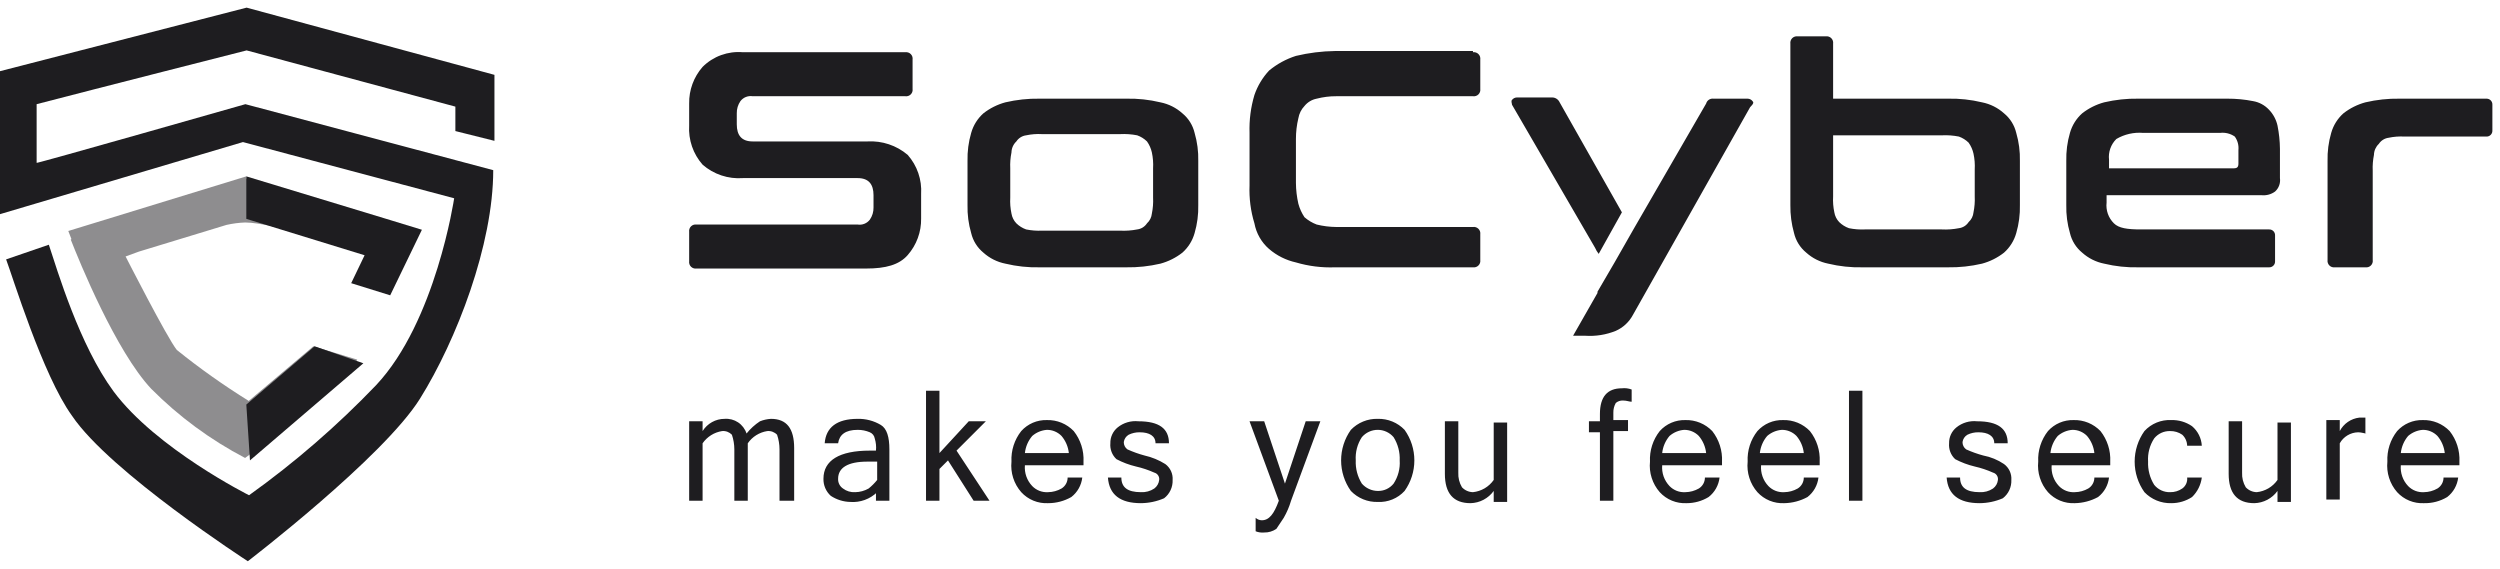
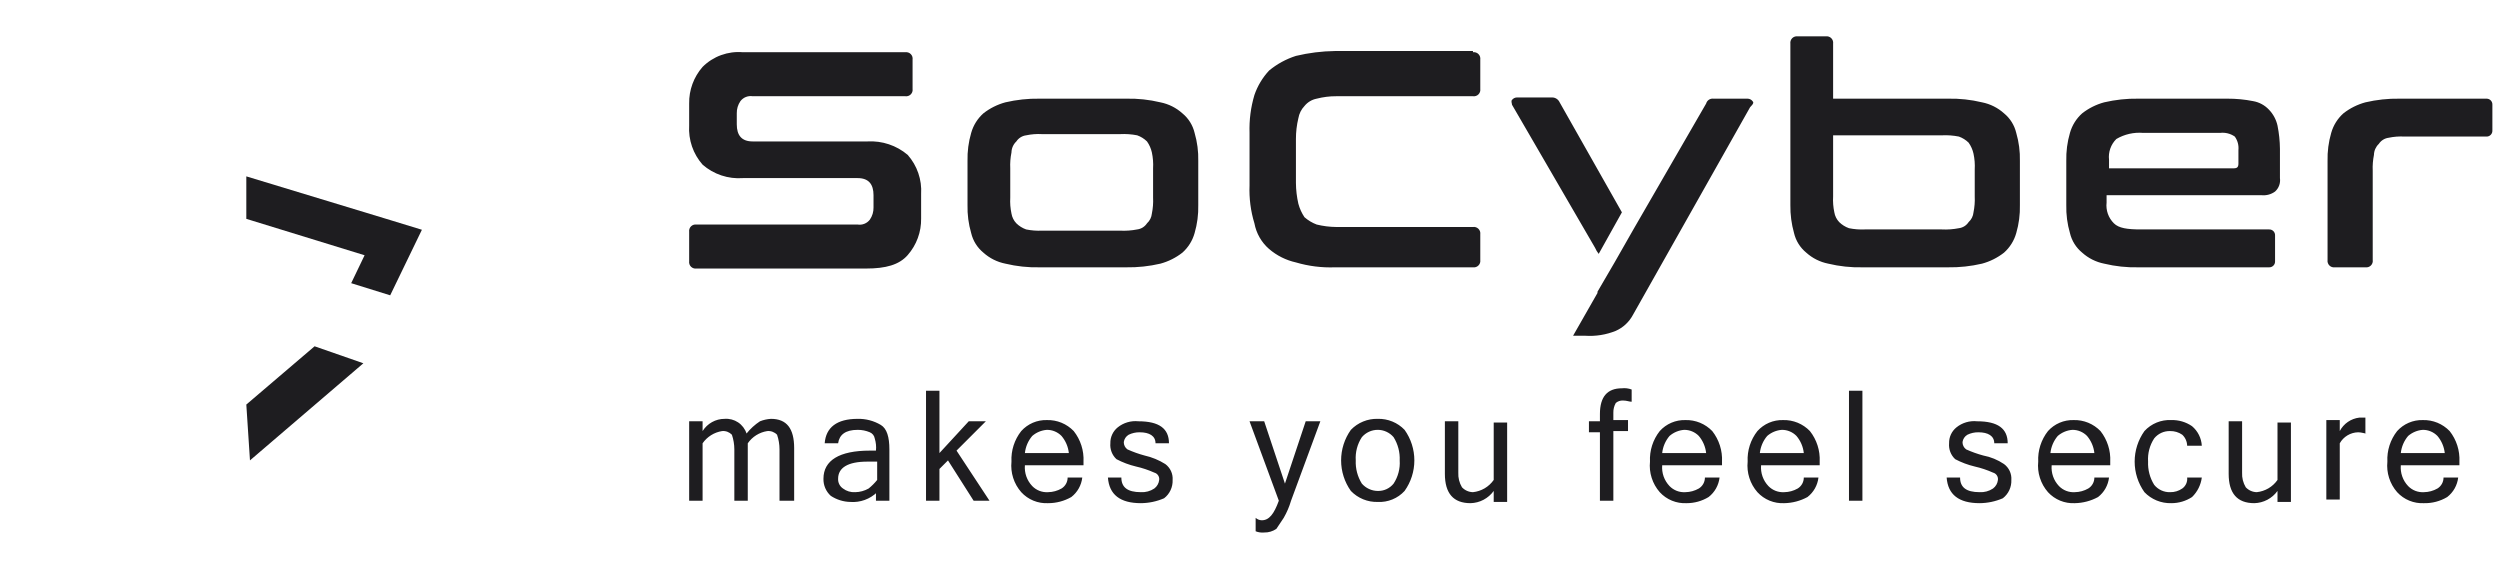
<svg xmlns="http://www.w3.org/2000/svg" width="167" height="38" viewBox="0 0 167 38" fill="none">
-   <path d="M16.474 0.51L0 4.755V14.306L16.229 9.49L30.338 13.245C30.338 13.245 29.115 21.49 25.118 25.735C22.525 28.442 19.686 30.901 16.637 33.082C16.637 33.082 10.439 29.98 7.584 26.143C5.301 23.041 3.833 18.061 3.262 16.347L0.408 17.327C0.816 18.388 2.854 25.082 4.812 27.776C7.34 31.531 16.555 37.49 16.555 37.49C16.555 37.49 25.608 30.551 28.054 26.633C30.501 22.714 32.948 16.347 32.948 11.367L16.392 6.959C16.392 6.959 2.365 10.959 2.447 10.878V6.959C6.198 5.98 16.474 3.367 16.474 3.367L30.419 7.122V8.755L33.029 9.408V5L16.474 0.51Z" fill="#1E1D20" />
  <path d="M60.471 3.489C60.538 3.48 60.605 3.486 60.669 3.507C60.733 3.528 60.791 3.564 60.838 3.612C60.886 3.659 60.922 3.717 60.943 3.781C60.964 3.845 60.97 3.912 60.96 3.979V5.938C60.97 6.005 60.964 6.073 60.943 6.136C60.922 6.2 60.886 6.258 60.838 6.306C60.791 6.353 60.733 6.389 60.669 6.41C60.605 6.431 60.538 6.438 60.471 6.428H50.277C50.124 6.404 49.968 6.422 49.824 6.479C49.681 6.536 49.555 6.632 49.461 6.755C49.296 6.994 49.21 7.28 49.217 7.571V8.306C49.217 9.04 49.543 9.448 50.277 9.448H57.943C58.922 9.391 59.886 9.712 60.634 10.346C60.948 10.701 61.188 11.115 61.342 11.563C61.496 12.011 61.56 12.486 61.531 12.959V14.591C61.547 15.491 61.227 16.364 60.634 17.04C60.063 17.693 59.166 17.938 57.861 17.938H46.526C46.459 17.948 46.391 17.942 46.328 17.92C46.264 17.899 46.206 17.863 46.158 17.816C46.111 17.768 46.075 17.71 46.054 17.647C46.033 17.583 46.027 17.515 46.036 17.448V15.489C46.027 15.423 46.033 15.355 46.054 15.291C46.075 15.227 46.111 15.169 46.158 15.122C46.206 15.074 46.264 15.038 46.328 15.017C46.391 14.996 46.459 14.99 46.526 14.999H57.291C57.443 15.024 57.6 15.006 57.743 14.948C57.887 14.891 58.012 14.796 58.106 14.673C58.272 14.434 58.357 14.148 58.351 13.857V13.04C58.351 12.306 58.025 11.897 57.291 11.897H49.624C49.139 11.933 48.651 11.872 48.189 11.718C47.727 11.564 47.3 11.32 46.933 10.999C46.62 10.644 46.379 10.231 46.225 9.783C46.071 9.334 46.007 8.86 46.036 8.387V6.918C46.02 6.018 46.34 5.145 46.933 4.469C47.283 4.119 47.706 3.85 48.171 3.681C48.636 3.512 49.132 3.446 49.624 3.489H60.471ZM75.232 6.591C76.001 6.574 76.768 6.656 77.516 6.836C78.062 6.945 78.569 7.198 78.984 7.571C79.391 7.905 79.678 8.364 79.799 8.877C79.977 9.486 80.059 10.12 80.044 10.755V13.693C80.059 14.328 79.977 14.961 79.799 15.571C79.658 16.075 79.375 16.529 78.984 16.877C78.548 17.218 78.049 17.467 77.516 17.612C76.768 17.787 76.001 17.869 75.232 17.857H69.442C68.673 17.874 67.906 17.792 67.159 17.612C66.612 17.503 66.105 17.25 65.691 16.877C65.283 16.543 64.996 16.084 64.875 15.571C64.697 14.961 64.615 14.328 64.63 13.693V10.755C64.615 10.12 64.697 9.486 64.875 8.877C65.017 8.373 65.3 7.919 65.691 7.571C66.126 7.23 66.625 6.981 67.159 6.836C67.907 6.661 68.674 6.578 69.442 6.591H75.232ZM67.485 13.204C67.464 13.559 67.492 13.916 67.566 14.265C67.606 14.51 67.72 14.738 67.892 14.918C68.078 15.1 68.3 15.239 68.545 15.326C68.894 15.397 69.25 15.424 69.605 15.408H74.825C75.207 15.427 75.59 15.4 75.966 15.326C76.098 15.309 76.225 15.264 76.337 15.194C76.45 15.123 76.546 15.029 76.619 14.918C76.805 14.748 76.921 14.516 76.945 14.265C77.016 13.916 77.043 13.559 77.026 13.204V11.244C77.047 10.889 77.019 10.532 76.945 10.183C76.886 9.919 76.776 9.669 76.619 9.448C76.434 9.266 76.211 9.127 75.966 9.04C75.59 8.966 75.207 8.939 74.825 8.959H69.605C69.25 8.938 68.893 8.966 68.545 9.04C68.413 9.057 68.287 9.102 68.174 9.173C68.061 9.243 67.965 9.337 67.892 9.448C67.792 9.543 67.711 9.657 67.655 9.783C67.599 9.909 67.569 10.045 67.566 10.183C67.495 10.532 67.468 10.889 67.485 11.244V13.204ZM98.393 3.489C98.46 3.48 98.528 3.486 98.591 3.507C98.655 3.528 98.713 3.564 98.76 3.612C98.808 3.659 98.844 3.717 98.865 3.781C98.886 3.845 98.892 3.912 98.883 3.979V5.938C98.892 6.005 98.886 6.073 98.865 6.136C98.844 6.2 98.808 6.258 98.76 6.306C98.713 6.353 98.655 6.389 98.591 6.41C98.528 6.431 98.46 6.438 98.393 6.428H89.259C88.819 6.426 88.381 6.481 87.955 6.591C87.633 6.653 87.345 6.827 87.139 7.081C86.925 7.306 86.783 7.591 86.731 7.897C86.622 8.352 86.567 8.818 86.568 9.285V12.224C86.572 12.691 86.627 13.156 86.731 13.612C86.817 13.931 86.955 14.235 87.139 14.51C87.38 14.72 87.656 14.886 87.955 14.999C88.382 15.104 88.82 15.159 89.259 15.163H98.393C98.46 15.153 98.528 15.159 98.591 15.18C98.655 15.202 98.713 15.238 98.76 15.285C98.808 15.332 98.844 15.39 98.865 15.454C98.886 15.518 98.892 15.586 98.883 15.652V17.367C98.892 17.433 98.886 17.501 98.865 17.565C98.844 17.629 98.808 17.687 98.76 17.734C98.713 17.782 98.655 17.818 98.591 17.839C98.528 17.86 98.46 17.866 98.393 17.857H89.178C88.296 17.89 87.415 17.78 86.568 17.53C85.906 17.382 85.29 17.074 84.774 16.632C84.263 16.188 83.919 15.584 83.795 14.918C83.545 14.099 83.435 13.243 83.469 12.387V8.877C83.441 8.021 83.551 7.167 83.795 6.346C84.004 5.74 84.337 5.183 84.774 4.714C85.304 4.275 85.913 3.943 86.568 3.734C87.424 3.53 88.299 3.42 89.178 3.408H98.393V3.489ZM117.069 6.755C117.03 6.705 116.981 6.664 116.924 6.636C116.868 6.608 116.806 6.592 116.743 6.591H114.459C114.352 6.577 114.244 6.603 114.154 6.663C114.064 6.723 113.998 6.813 113.97 6.918L109.158 15.244L107.854 17.53L106.712 19.489V19.571L105.081 22.428H105.896C106.592 22.474 107.289 22.363 107.935 22.101C108.423 21.884 108.825 21.511 109.077 21.04L116.906 7.163C117.151 6.918 117.151 6.836 117.069 6.755ZM104.184 6.836C104.141 6.741 104.073 6.66 103.986 6.602C103.9 6.544 103.798 6.512 103.694 6.51H101.329C101.266 6.511 101.204 6.526 101.148 6.554C101.091 6.583 101.042 6.623 101.003 6.673C100.922 6.755 101.003 6.918 101.003 6.999L106.549 16.55C106.612 16.697 106.694 16.834 106.793 16.959L108.343 14.183L104.184 6.836ZM121.962 2.428C122.029 2.418 122.097 2.425 122.16 2.446C122.224 2.467 122.282 2.503 122.329 2.55C122.377 2.598 122.413 2.656 122.434 2.72C122.455 2.783 122.461 2.851 122.452 2.918V6.591H130.118C130.886 6.574 131.654 6.656 132.401 6.836C132.948 6.945 133.455 7.198 133.869 7.571C134.277 7.905 134.563 8.364 134.685 8.877C134.862 9.486 134.945 10.12 134.929 10.755V13.693C134.945 14.328 134.862 14.961 134.685 15.571C134.543 16.075 134.26 16.529 133.869 16.877C133.434 17.218 132.935 17.467 132.401 17.612C131.653 17.787 130.886 17.869 130.118 17.857H124.409C123.64 17.874 122.873 17.792 122.125 17.612C121.579 17.503 121.072 17.25 120.658 16.877C120.25 16.543 119.963 16.084 119.842 15.571C119.67 14.96 119.588 14.328 119.597 13.693V2.918C119.588 2.851 119.594 2.783 119.615 2.72C119.636 2.656 119.672 2.598 119.72 2.55C119.767 2.503 119.825 2.467 119.889 2.446C119.952 2.425 120.02 2.418 120.087 2.428H121.962ZM122.452 9.04V13.122C122.431 13.478 122.459 13.835 122.533 14.183C122.573 14.429 122.687 14.656 122.859 14.836C123.044 15.018 123.267 15.158 123.512 15.244C123.861 15.315 124.217 15.343 124.572 15.326H129.71C130.092 15.346 130.476 15.318 130.852 15.244C130.983 15.228 131.11 15.182 131.223 15.112C131.335 15.041 131.431 14.947 131.504 14.836C131.691 14.667 131.807 14.434 131.83 14.183C131.901 13.834 131.929 13.478 131.912 13.122V11.326C131.932 10.97 131.905 10.613 131.83 10.265C131.772 10 131.661 9.751 131.504 9.53C131.319 9.348 131.096 9.209 130.852 9.122C130.476 9.048 130.092 9.02 129.71 9.04H122.452ZM148.793 6.591C149.368 6.589 149.942 6.643 150.506 6.755C150.912 6.825 151.284 7.025 151.566 7.326C151.85 7.62 152.048 7.988 152.137 8.387C152.24 8.898 152.295 9.417 152.3 9.938V11.897C152.323 12.062 152.306 12.23 152.249 12.387C152.192 12.544 152.098 12.684 151.974 12.795C151.715 12.984 151.396 13.071 151.077 13.04H140.72V13.53C140.691 13.783 140.72 14.04 140.804 14.28C140.889 14.521 141.028 14.739 141.209 14.918C141.535 15.244 142.106 15.326 143.003 15.326H151.566C151.621 15.323 151.675 15.331 151.726 15.35C151.777 15.37 151.823 15.399 151.862 15.438C151.901 15.477 151.93 15.523 151.95 15.574C151.969 15.625 151.977 15.68 151.974 15.734V17.448C151.977 17.503 151.969 17.557 151.95 17.608C151.93 17.66 151.901 17.706 151.862 17.744C151.823 17.783 151.777 17.813 151.726 17.832C151.675 17.852 151.621 17.86 151.566 17.857H142.84C142.071 17.874 141.304 17.792 140.557 17.612C140.01 17.503 139.503 17.25 139.089 16.877C138.681 16.543 138.394 16.084 138.273 15.571C138.095 14.961 138.013 14.328 138.028 13.693V10.755C138.013 10.12 138.095 9.486 138.273 8.877C138.415 8.373 138.698 7.919 139.089 7.571C139.524 7.23 140.023 6.981 140.557 6.836C141.305 6.661 142.072 6.578 142.84 6.591H148.793ZM140.883 11.244H149.201C149.446 11.244 149.527 11.163 149.527 10.918V10.02C149.558 9.701 149.471 9.381 149.283 9.122C148.998 8.923 148.649 8.836 148.304 8.877H143.166C142.54 8.824 141.914 8.967 141.372 9.285C141.191 9.464 141.052 9.682 140.968 9.923C140.883 10.163 140.854 10.42 140.883 10.673V11.244ZM166.083 6.591C166.137 6.588 166.192 6.596 166.243 6.616C166.294 6.635 166.34 6.665 166.378 6.703C166.417 6.742 166.447 6.788 166.466 6.839C166.486 6.89 166.494 6.945 166.491 6.999V8.714C166.494 8.768 166.486 8.823 166.466 8.874C166.447 8.925 166.417 8.971 166.378 9.01C166.34 9.048 166.294 9.078 166.243 9.098C166.192 9.117 166.137 9.125 166.083 9.122H160.619C160.263 9.102 159.907 9.129 159.558 9.203C159.427 9.22 159.3 9.265 159.187 9.336C159.075 9.406 158.979 9.5 158.906 9.612C158.805 9.706 158.725 9.82 158.669 9.946C158.613 10.072 158.583 10.208 158.58 10.346C158.509 10.695 158.482 11.052 158.498 11.408V17.367C158.508 17.433 158.502 17.501 158.481 17.565C158.459 17.629 158.424 17.687 158.376 17.734C158.329 17.782 158.271 17.818 158.207 17.839C158.143 17.86 158.075 17.866 158.009 17.857H155.97C155.904 17.866 155.836 17.86 155.772 17.839C155.708 17.818 155.65 17.782 155.603 17.734C155.556 17.687 155.52 17.629 155.499 17.565C155.477 17.501 155.471 17.433 155.481 17.367V10.755C155.465 10.12 155.548 9.486 155.725 8.877C155.867 8.373 156.15 7.919 156.541 7.571C156.976 7.23 157.476 6.981 158.009 6.836C158.757 6.661 159.524 6.578 160.292 6.591H166.083ZM107.935 17.53L106.793 19.489L107.935 17.53ZM52.968 33.448H52.071V30.02C52.071 29.687 52.016 29.356 51.908 29.04C51.825 28.953 51.723 28.886 51.61 28.843C51.497 28.801 51.376 28.784 51.256 28.795C50.994 28.836 50.744 28.929 50.519 29.069C50.295 29.21 50.102 29.394 49.951 29.612V33.448H49.054V30.02C49.053 29.687 48.998 29.356 48.891 29.04C48.807 28.953 48.705 28.886 48.592 28.843C48.479 28.801 48.358 28.784 48.238 28.795C47.977 28.836 47.726 28.929 47.502 29.069C47.278 29.21 47.084 29.394 46.933 29.612V33.448H46.036V28.142H46.933V28.795C47.089 28.546 47.305 28.34 47.562 28.197C47.818 28.054 48.107 27.979 48.401 27.979C48.72 27.954 49.038 28.037 49.305 28.214C49.571 28.392 49.77 28.654 49.869 28.959C50.123 28.641 50.426 28.365 50.766 28.142C51.001 28.049 51.248 27.994 51.5 27.979C52.56 27.979 53.05 28.632 53.05 29.938V33.448H52.968ZM58.595 32.877C58.359 33.106 58.077 33.283 57.768 33.395C57.459 33.508 57.129 33.554 56.801 33.53C56.337 33.52 55.884 33.378 55.496 33.122C55.337 32.978 55.211 32.802 55.126 32.604C55.042 32.407 55.001 32.194 55.007 31.979C55.007 30.755 56.067 30.101 58.106 30.101H58.514C58.542 29.827 58.514 29.549 58.432 29.285C58.417 29.195 58.379 29.11 58.322 29.039C58.264 28.968 58.19 28.912 58.106 28.877C57.848 28.767 57.571 28.712 57.291 28.714C56.475 28.714 56.067 29.04 55.986 29.612H55.089C55.17 28.55 55.904 27.979 57.291 27.979C57.835 27.967 58.372 28.108 58.84 28.387C59.248 28.632 59.411 29.203 59.411 30.02V33.448H58.514V32.877H58.595ZM58.595 32.061V30.836H57.943C56.638 30.836 55.986 31.244 55.986 31.979C55.979 32.107 56.006 32.234 56.063 32.349C56.12 32.463 56.206 32.561 56.312 32.632C56.545 32.809 56.835 32.896 57.127 32.877C57.442 32.873 57.751 32.788 58.025 32.632C58.235 32.463 58.426 32.271 58.595 32.061ZM66.098 33.448H65.038L63.325 30.755L62.755 31.326V33.448H61.858V26.101H62.755V30.265L64.712 28.142H65.854L63.896 30.101L66.098 33.448ZM70.013 33.612C69.678 33.629 69.344 33.572 69.034 33.445C68.724 33.318 68.445 33.124 68.219 32.877C67.976 32.6 67.792 32.276 67.68 31.924C67.568 31.573 67.529 31.203 67.566 30.836C67.53 30.099 67.762 29.374 68.219 28.795C68.434 28.556 68.699 28.366 68.994 28.239C69.29 28.113 69.61 28.052 69.931 28.061C70.265 28.051 70.597 28.112 70.906 28.238C71.215 28.365 71.494 28.555 71.725 28.795C72.182 29.374 72.414 30.099 72.378 30.836V31.081H68.463C68.442 31.334 68.475 31.588 68.559 31.827C68.644 32.067 68.778 32.285 68.953 32.469C69.089 32.61 69.255 32.719 69.438 32.79C69.621 32.86 69.817 32.89 70.013 32.877C70.328 32.873 70.636 32.788 70.91 32.632C71.035 32.555 71.138 32.447 71.21 32.318C71.281 32.19 71.319 32.045 71.318 31.897H72.296C72.267 32.153 72.188 32.401 72.061 32.625C71.936 32.849 71.766 33.046 71.562 33.203C71.09 33.472 70.556 33.613 70.013 33.612ZM71.399 30.265C71.354 29.843 71.184 29.445 70.91 29.122C70.783 28.991 70.63 28.888 70.462 28.818C70.294 28.747 70.114 28.712 69.931 28.714C69.57 28.741 69.227 28.884 68.953 29.122C68.679 29.445 68.508 29.843 68.463 30.265H71.399ZM76.211 33.612C74.825 33.612 74.091 33.04 74.009 31.897H74.906C74.906 32.55 75.314 32.877 76.211 32.877C76.528 32.895 76.843 32.809 77.108 32.632C77.199 32.564 77.274 32.479 77.33 32.38C77.386 32.282 77.422 32.173 77.434 32.061C77.448 31.953 77.423 31.845 77.363 31.755C77.303 31.664 77.212 31.599 77.108 31.571C76.715 31.395 76.305 31.258 75.885 31.163C75.431 31.055 74.992 30.891 74.58 30.673C74.435 30.539 74.323 30.374 74.253 30.19C74.182 30.006 74.154 29.808 74.172 29.612C74.166 29.409 74.208 29.208 74.293 29.024C74.377 28.84 74.504 28.678 74.661 28.55C74.854 28.394 75.076 28.278 75.314 28.208C75.552 28.138 75.801 28.116 76.048 28.142C77.434 28.142 78.087 28.632 78.087 29.612H77.189C77.189 29.122 76.782 28.877 76.129 28.877C75.875 28.873 75.624 28.929 75.395 29.04C75.307 29.092 75.232 29.163 75.176 29.247C75.119 29.332 75.083 29.429 75.069 29.53C75.067 29.625 75.088 29.72 75.13 29.805C75.173 29.891 75.236 29.965 75.314 30.02C75.683 30.186 76.065 30.323 76.456 30.428C76.947 30.538 77.416 30.732 77.842 30.999C78.006 31.121 78.137 31.282 78.223 31.467C78.308 31.653 78.346 31.857 78.331 32.061C78.341 32.296 78.294 32.529 78.195 32.742C78.096 32.956 77.947 33.142 77.76 33.285C77.271 33.497 76.744 33.608 76.211 33.612ZM84.285 34.755C84.774 34.755 85.1 34.346 85.426 33.448L83.469 28.142H84.448L85.834 32.306L87.221 28.142H88.199L86.242 33.448C86.125 33.847 85.96 34.231 85.753 34.591L85.263 35.326C85.024 35.492 84.739 35.578 84.448 35.571C84.254 35.59 84.058 35.562 83.877 35.489V34.591C83.989 34.693 84.133 34.751 84.285 34.755ZM92.032 27.979C92.366 27.97 92.698 28.03 93.007 28.157C93.316 28.283 93.595 28.473 93.826 28.714C94.251 29.309 94.479 30.023 94.479 30.755C94.479 31.486 94.251 32.2 93.826 32.795C93.6 33.042 93.322 33.236 93.011 33.363C92.701 33.49 92.367 33.547 92.032 33.53C91.699 33.539 91.367 33.479 91.058 33.352C90.749 33.226 90.47 33.036 90.238 32.795C89.814 32.2 89.586 31.486 89.586 30.755C89.586 30.023 89.814 29.309 90.238 28.714C90.47 28.473 90.749 28.283 91.058 28.157C91.367 28.03 91.699 27.97 92.032 27.979ZM92.032 32.795C92.235 32.801 92.436 32.76 92.62 32.675C92.804 32.59 92.965 32.463 93.092 32.306C93.393 31.847 93.537 31.302 93.5 30.755C93.524 30.208 93.382 29.667 93.092 29.203C92.962 29.05 92.799 28.927 92.616 28.842C92.433 28.757 92.234 28.713 92.032 28.713C91.831 28.713 91.631 28.757 91.448 28.842C91.265 28.927 91.103 29.05 90.972 29.203C90.671 29.662 90.528 30.207 90.564 30.755C90.54 31.301 90.683 31.842 90.972 32.306C91.105 32.457 91.267 32.579 91.45 32.663C91.633 32.748 91.831 32.793 92.032 32.795ZM99.78 32.795C99.602 33.042 99.369 33.243 99.101 33.385C98.832 33.527 98.534 33.604 98.23 33.612C97.089 33.612 96.518 32.959 96.518 31.652V28.142H97.415V31.571C97.398 31.914 97.483 32.255 97.659 32.55C97.754 32.651 97.867 32.732 97.993 32.788C98.12 32.844 98.255 32.874 98.393 32.877C98.669 32.848 98.936 32.76 99.175 32.62C99.414 32.479 99.621 32.288 99.78 32.061V28.224H100.677V33.53H99.78V32.795ZM107.772 28.877V33.448H106.875V28.877H106.141V28.142H106.875V27.652C106.875 26.51 107.364 25.938 108.343 25.938C108.564 25.913 108.787 25.941 108.995 26.02V26.836C108.832 26.836 108.669 26.755 108.424 26.755C108.246 26.744 108.071 26.802 107.935 26.918C107.823 27.117 107.766 27.342 107.772 27.571V28.061H108.751V28.795H107.772V28.877ZM112.665 33.612C112.331 33.629 111.996 33.572 111.686 33.445C111.376 33.318 111.098 33.124 110.871 32.877C110.628 32.6 110.445 32.276 110.333 31.924C110.22 31.573 110.182 31.203 110.219 30.836C110.183 30.099 110.415 29.374 110.871 28.795C111.086 28.556 111.351 28.366 111.647 28.239C111.942 28.113 112.262 28.052 112.584 28.061C112.917 28.051 113.249 28.112 113.558 28.238C113.867 28.365 114.146 28.555 114.378 28.795C114.834 29.374 115.066 30.099 115.03 30.836V31.081H111.034C111.013 31.334 111.046 31.588 111.13 31.827C111.215 32.067 111.349 32.285 111.524 32.469C111.66 32.61 111.826 32.719 112.009 32.79C112.192 32.86 112.388 32.89 112.584 32.877C112.899 32.873 113.207 32.788 113.481 32.632C113.606 32.555 113.709 32.447 113.781 32.318C113.852 32.19 113.889 32.045 113.889 31.897H114.867C114.838 32.153 114.758 32.401 114.632 32.625C114.506 32.849 114.337 33.046 114.133 33.203C113.691 33.472 113.183 33.613 112.665 33.612ZM113.97 30.265C113.925 29.843 113.754 29.445 113.481 29.122C113.354 28.991 113.201 28.888 113.033 28.818C112.865 28.747 112.684 28.712 112.502 28.714C112.141 28.741 111.798 28.884 111.524 29.122C111.25 29.445 111.079 29.843 111.034 30.265H113.97ZM119.19 33.612C118.855 33.629 118.521 33.572 118.21 33.445C117.9 33.318 117.622 33.124 117.395 32.877C117.152 32.6 116.969 32.276 116.857 31.924C116.745 31.573 116.706 31.203 116.743 30.836C116.707 30.099 116.939 29.374 117.395 28.795C117.611 28.556 117.875 28.366 118.171 28.239C118.467 28.113 118.786 28.052 119.108 28.061C119.442 28.051 119.774 28.112 120.083 28.238C120.392 28.365 120.671 28.555 120.902 28.795C121.359 29.374 121.59 30.099 121.555 30.836V31.081H117.64C117.619 31.334 117.652 31.588 117.736 31.827C117.82 32.067 117.954 32.285 118.129 32.469C118.266 32.61 118.431 32.719 118.614 32.79C118.798 32.86 118.994 32.89 119.19 32.877C119.504 32.873 119.813 32.788 120.087 32.632C120.212 32.555 120.315 32.447 120.387 32.318C120.458 32.19 120.495 32.045 120.494 31.897H121.473C121.444 32.153 121.364 32.401 121.238 32.625C121.112 32.849 120.942 33.046 120.739 33.203C120.263 33.462 119.731 33.602 119.19 33.612ZM120.494 30.265C120.449 29.843 120.279 29.445 120.005 29.122C119.878 28.991 119.726 28.888 119.557 28.818C119.389 28.747 119.209 28.712 119.026 28.714C118.665 28.741 118.322 28.884 118.048 29.122C117.774 29.445 117.604 29.843 117.558 30.265H120.494ZM124.409 33.448H123.512V26.101H124.409V33.448ZM132.238 33.612C130.852 33.612 130.118 33.04 130.036 31.897H130.933C130.933 32.55 131.341 32.877 132.238 32.877C132.556 32.895 132.871 32.809 133.135 32.632C133.226 32.564 133.301 32.479 133.358 32.38C133.414 32.282 133.449 32.173 133.461 32.061C133.475 31.953 133.45 31.845 133.39 31.755C133.33 31.664 133.24 31.599 133.135 31.571C132.742 31.395 132.332 31.258 131.912 31.163C131.458 31.055 131.02 30.891 130.607 30.673C130.462 30.539 130.351 30.374 130.28 30.19C130.209 30.006 130.182 29.808 130.199 29.612C130.194 29.409 130.235 29.208 130.32 29.024C130.405 28.84 130.531 28.678 130.689 28.55C130.881 28.394 131.103 28.278 131.341 28.208C131.579 28.138 131.828 28.116 132.075 28.142C133.461 28.142 134.114 28.632 134.114 29.612H133.217C133.217 29.122 132.809 28.877 132.157 28.877C131.902 28.873 131.651 28.929 131.423 29.04C131.335 29.092 131.259 29.163 131.203 29.247C131.146 29.332 131.11 29.429 131.096 29.53C131.094 29.625 131.115 29.72 131.158 29.805C131.2 29.891 131.263 29.965 131.341 30.02C131.71 30.186 132.092 30.323 132.483 30.428C132.979 30.522 133.451 30.717 133.869 30.999C134.033 31.121 134.164 31.282 134.25 31.467C134.335 31.653 134.373 31.857 134.358 32.061C134.368 32.296 134.321 32.529 134.222 32.742C134.123 32.956 133.974 33.142 133.788 33.285C133.298 33.497 132.771 33.608 132.238 33.612ZM138.599 33.612C138.265 33.629 137.93 33.572 137.62 33.445C137.31 33.318 137.032 33.124 136.805 32.877C136.562 32.6 136.379 32.276 136.267 31.924C136.154 31.573 136.116 31.203 136.153 30.836C136.117 30.099 136.349 29.374 136.805 28.795C137.02 28.556 137.285 28.366 137.581 28.239C137.876 28.113 138.196 28.052 138.518 28.061C138.851 28.051 139.183 28.112 139.492 28.238C139.801 28.365 140.08 28.555 140.312 28.795C140.768 29.374 141 30.099 140.964 30.836V31.081H137.05C137.029 31.334 137.062 31.588 137.146 31.827C137.23 32.067 137.364 32.285 137.539 32.469C137.676 32.61 137.841 32.719 138.024 32.79C138.207 32.86 138.404 32.89 138.599 32.877C138.914 32.873 139.223 32.788 139.496 32.632C139.622 32.555 139.725 32.447 139.796 32.318C139.868 32.19 139.905 32.045 139.904 31.897H140.883C140.854 32.153 140.774 32.401 140.648 32.625C140.522 32.849 140.352 33.046 140.149 33.203C139.673 33.462 139.141 33.602 138.599 33.612ZM139.904 30.265C139.859 29.843 139.688 29.445 139.415 29.122C139.288 28.991 139.135 28.888 138.967 28.818C138.799 28.747 138.618 28.712 138.436 28.714C138.075 28.741 137.732 28.884 137.457 29.122C137.184 29.445 137.013 29.843 136.968 30.265H139.904ZM145.042 33.612C144.708 33.621 144.376 33.56 144.067 33.434C143.758 33.307 143.479 33.118 143.248 32.877C142.823 32.281 142.595 31.568 142.595 30.836C142.595 30.105 142.823 29.391 143.248 28.795C143.474 28.548 143.753 28.354 144.063 28.227C144.373 28.1 144.707 28.043 145.042 28.061C145.536 28.046 146.021 28.189 146.428 28.469C146.62 28.631 146.777 28.83 146.889 29.054C147.002 29.279 147.067 29.524 147.081 29.775H146.102C146.099 29.637 146.069 29.501 146.013 29.375C145.957 29.248 145.877 29.135 145.776 29.04C145.537 28.874 145.251 28.789 144.96 28.795C144.758 28.79 144.557 28.831 144.373 28.916C144.189 29.001 144.027 29.127 143.9 29.285C143.599 29.744 143.456 30.288 143.492 30.836C143.469 31.383 143.611 31.923 143.9 32.387C144.027 32.545 144.189 32.671 144.373 32.756C144.557 32.841 144.758 32.883 144.96 32.877C145.251 32.884 145.537 32.798 145.776 32.632C145.891 32.55 145.981 32.438 146.039 32.309C146.096 32.18 146.118 32.038 146.102 31.897H147.081C147.017 32.394 146.787 32.854 146.428 33.203C146.016 33.472 145.534 33.614 145.042 33.612ZM152.137 32.795C151.959 33.042 151.727 33.243 151.458 33.385C151.189 33.527 150.891 33.604 150.588 33.612C149.446 33.612 148.875 32.959 148.875 31.652V28.142H149.772V31.571C149.755 31.914 149.84 32.255 150.017 32.55C150.111 32.651 150.225 32.732 150.351 32.788C150.477 32.844 150.613 32.874 150.751 32.877C151.027 32.848 151.293 32.76 151.533 32.62C151.772 32.479 151.978 32.288 152.137 32.061V28.224H153.034V33.53H152.137V32.795ZM158.091 28.959C157.927 28.959 157.764 28.877 157.52 28.877C157.269 28.882 157.025 28.953 156.811 29.082C156.596 29.211 156.419 29.393 156.296 29.612V33.367H155.399V28.061H156.296V28.795C156.424 28.551 156.61 28.341 156.837 28.184C157.065 28.028 157.327 27.929 157.601 27.897H158.009V28.959H158.091ZM161.924 33.612C161.589 33.629 161.255 33.572 160.944 33.445C160.634 33.318 160.356 33.124 160.129 32.877C159.886 32.6 159.703 32.276 159.591 31.924C159.479 31.573 159.44 31.203 159.477 30.836C159.441 30.099 159.673 29.374 160.129 28.795C160.345 28.556 160.609 28.366 160.905 28.24C161.201 28.113 161.52 28.052 161.842 28.061C162.176 28.051 162.508 28.112 162.817 28.238C163.125 28.365 163.405 28.555 163.636 28.795C164.093 29.374 164.324 30.099 164.289 30.836V31.081H160.374C160.353 31.334 160.386 31.588 160.47 31.827C160.554 32.067 160.688 32.285 160.863 32.469C161 32.61 161.165 32.719 161.348 32.79C161.532 32.86 161.728 32.89 161.924 32.877C162.238 32.873 162.547 32.788 162.821 32.632C162.946 32.555 163.049 32.447 163.121 32.318C163.192 32.19 163.229 32.045 163.228 31.897H164.207C164.178 32.153 164.098 32.401 163.972 32.625C163.846 32.849 163.676 33.046 163.473 33.203C163.005 33.483 162.468 33.624 161.924 33.612ZM163.31 30.265C163.265 29.843 163.094 29.445 162.821 29.122C162.693 28.991 162.541 28.888 162.373 28.818C162.205 28.747 162.024 28.712 161.842 28.714C161.481 28.741 161.138 28.884 160.863 29.122C160.59 29.445 160.419 29.843 160.374 30.265H163.31Z" fill="#1E1D20" />
-   <path opacity="0.5" d="M27.043 15.592C26.956 15.348 26.817 15.127 26.635 14.943L16.617 11.943H16.454V11.781L4.562 15.43L4.775 15.979L4.724 15.997C5.295 17.457 7.738 23.457 10.1 25.97C11.94 27.822 14.056 29.381 16.372 30.592C16.372 30.592 22.644 26.051 23.866 24.024L20.934 23.132L16.617 26.781C14.946 25.745 13.341 24.608 11.811 23.376C11.159 22.565 8.39 17.132 8.39 17.132C8.39 17.132 8.734 17.002 9.274 16.808L15.13 15.024C15.538 14.932 15.954 14.878 16.372 14.862C18.246 14.862 23.785 16.646 23.785 16.646C23.785 16.646 27.694 17.538 27.043 15.592Z" fill="#1E1D20" />
  <path d="M26.065 14.7L16.454 11.781V14.619L24.355 17.051L23.459 18.916L26.065 19.727L28.183 15.348L26.065 14.7ZM16.454 27.024L16.698 30.754L24.273 24.267L21.015 23.132L16.454 27.024Z" fill="#1E1D20" />
</svg>